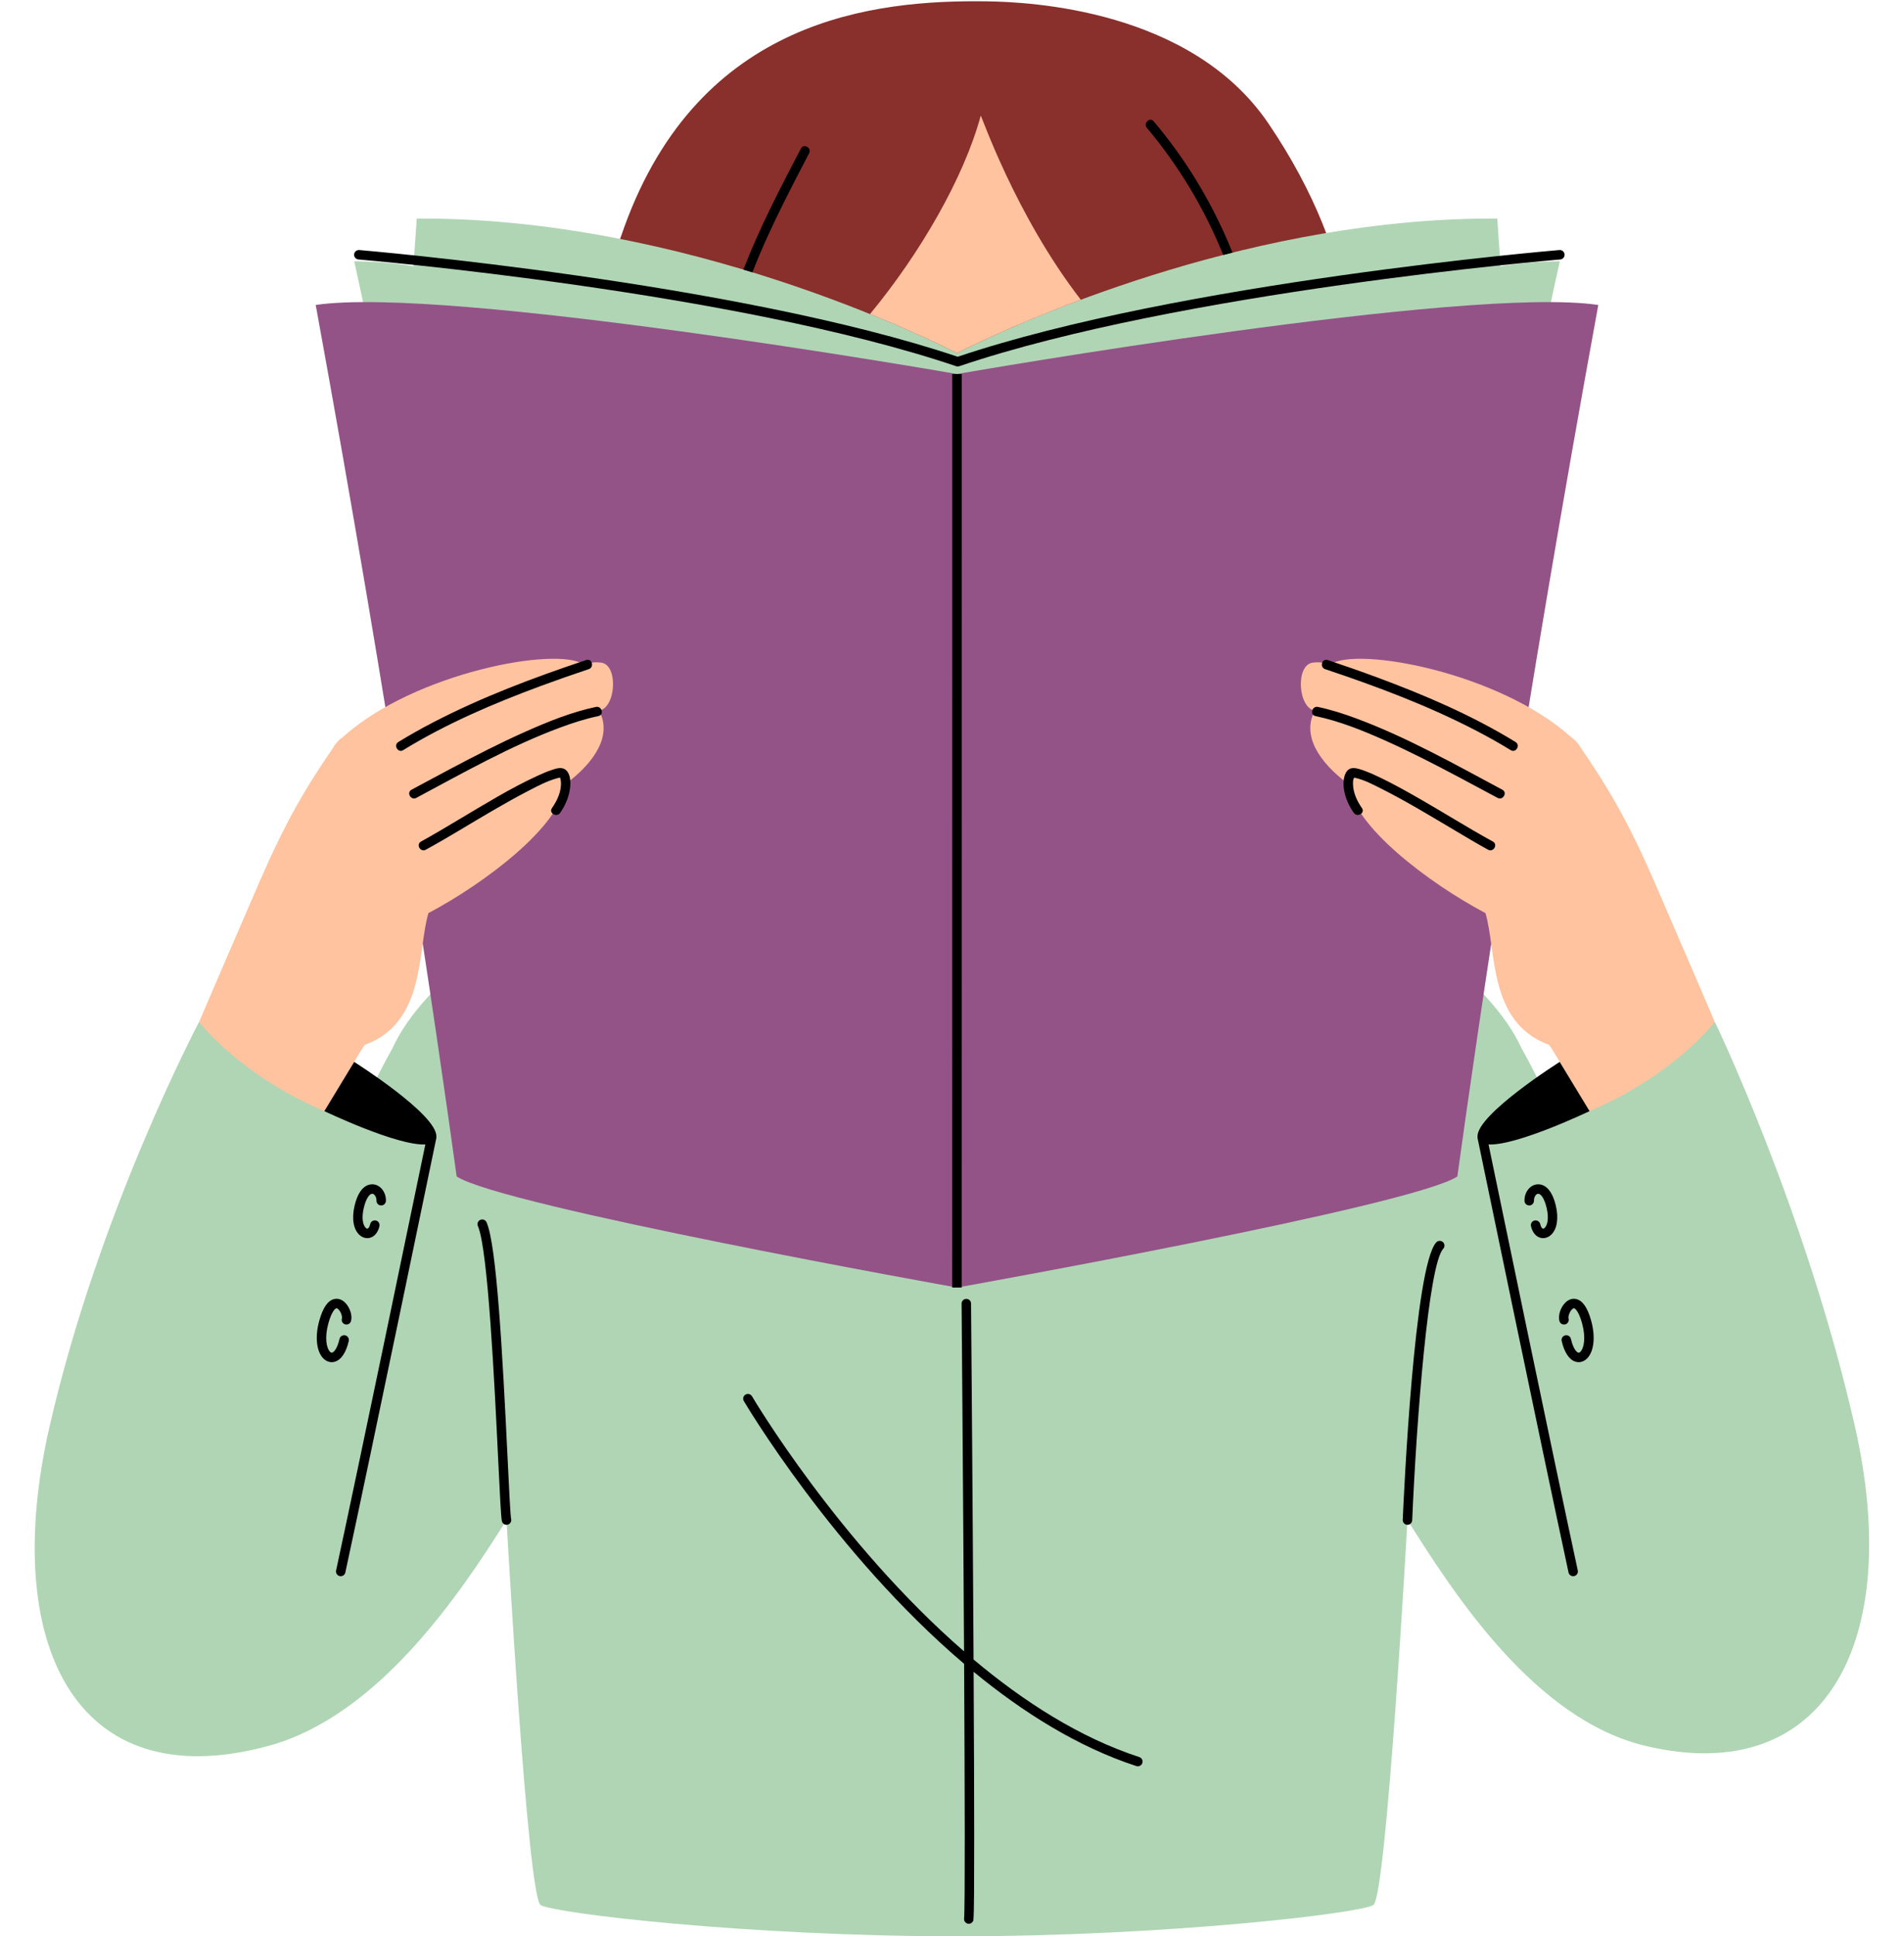
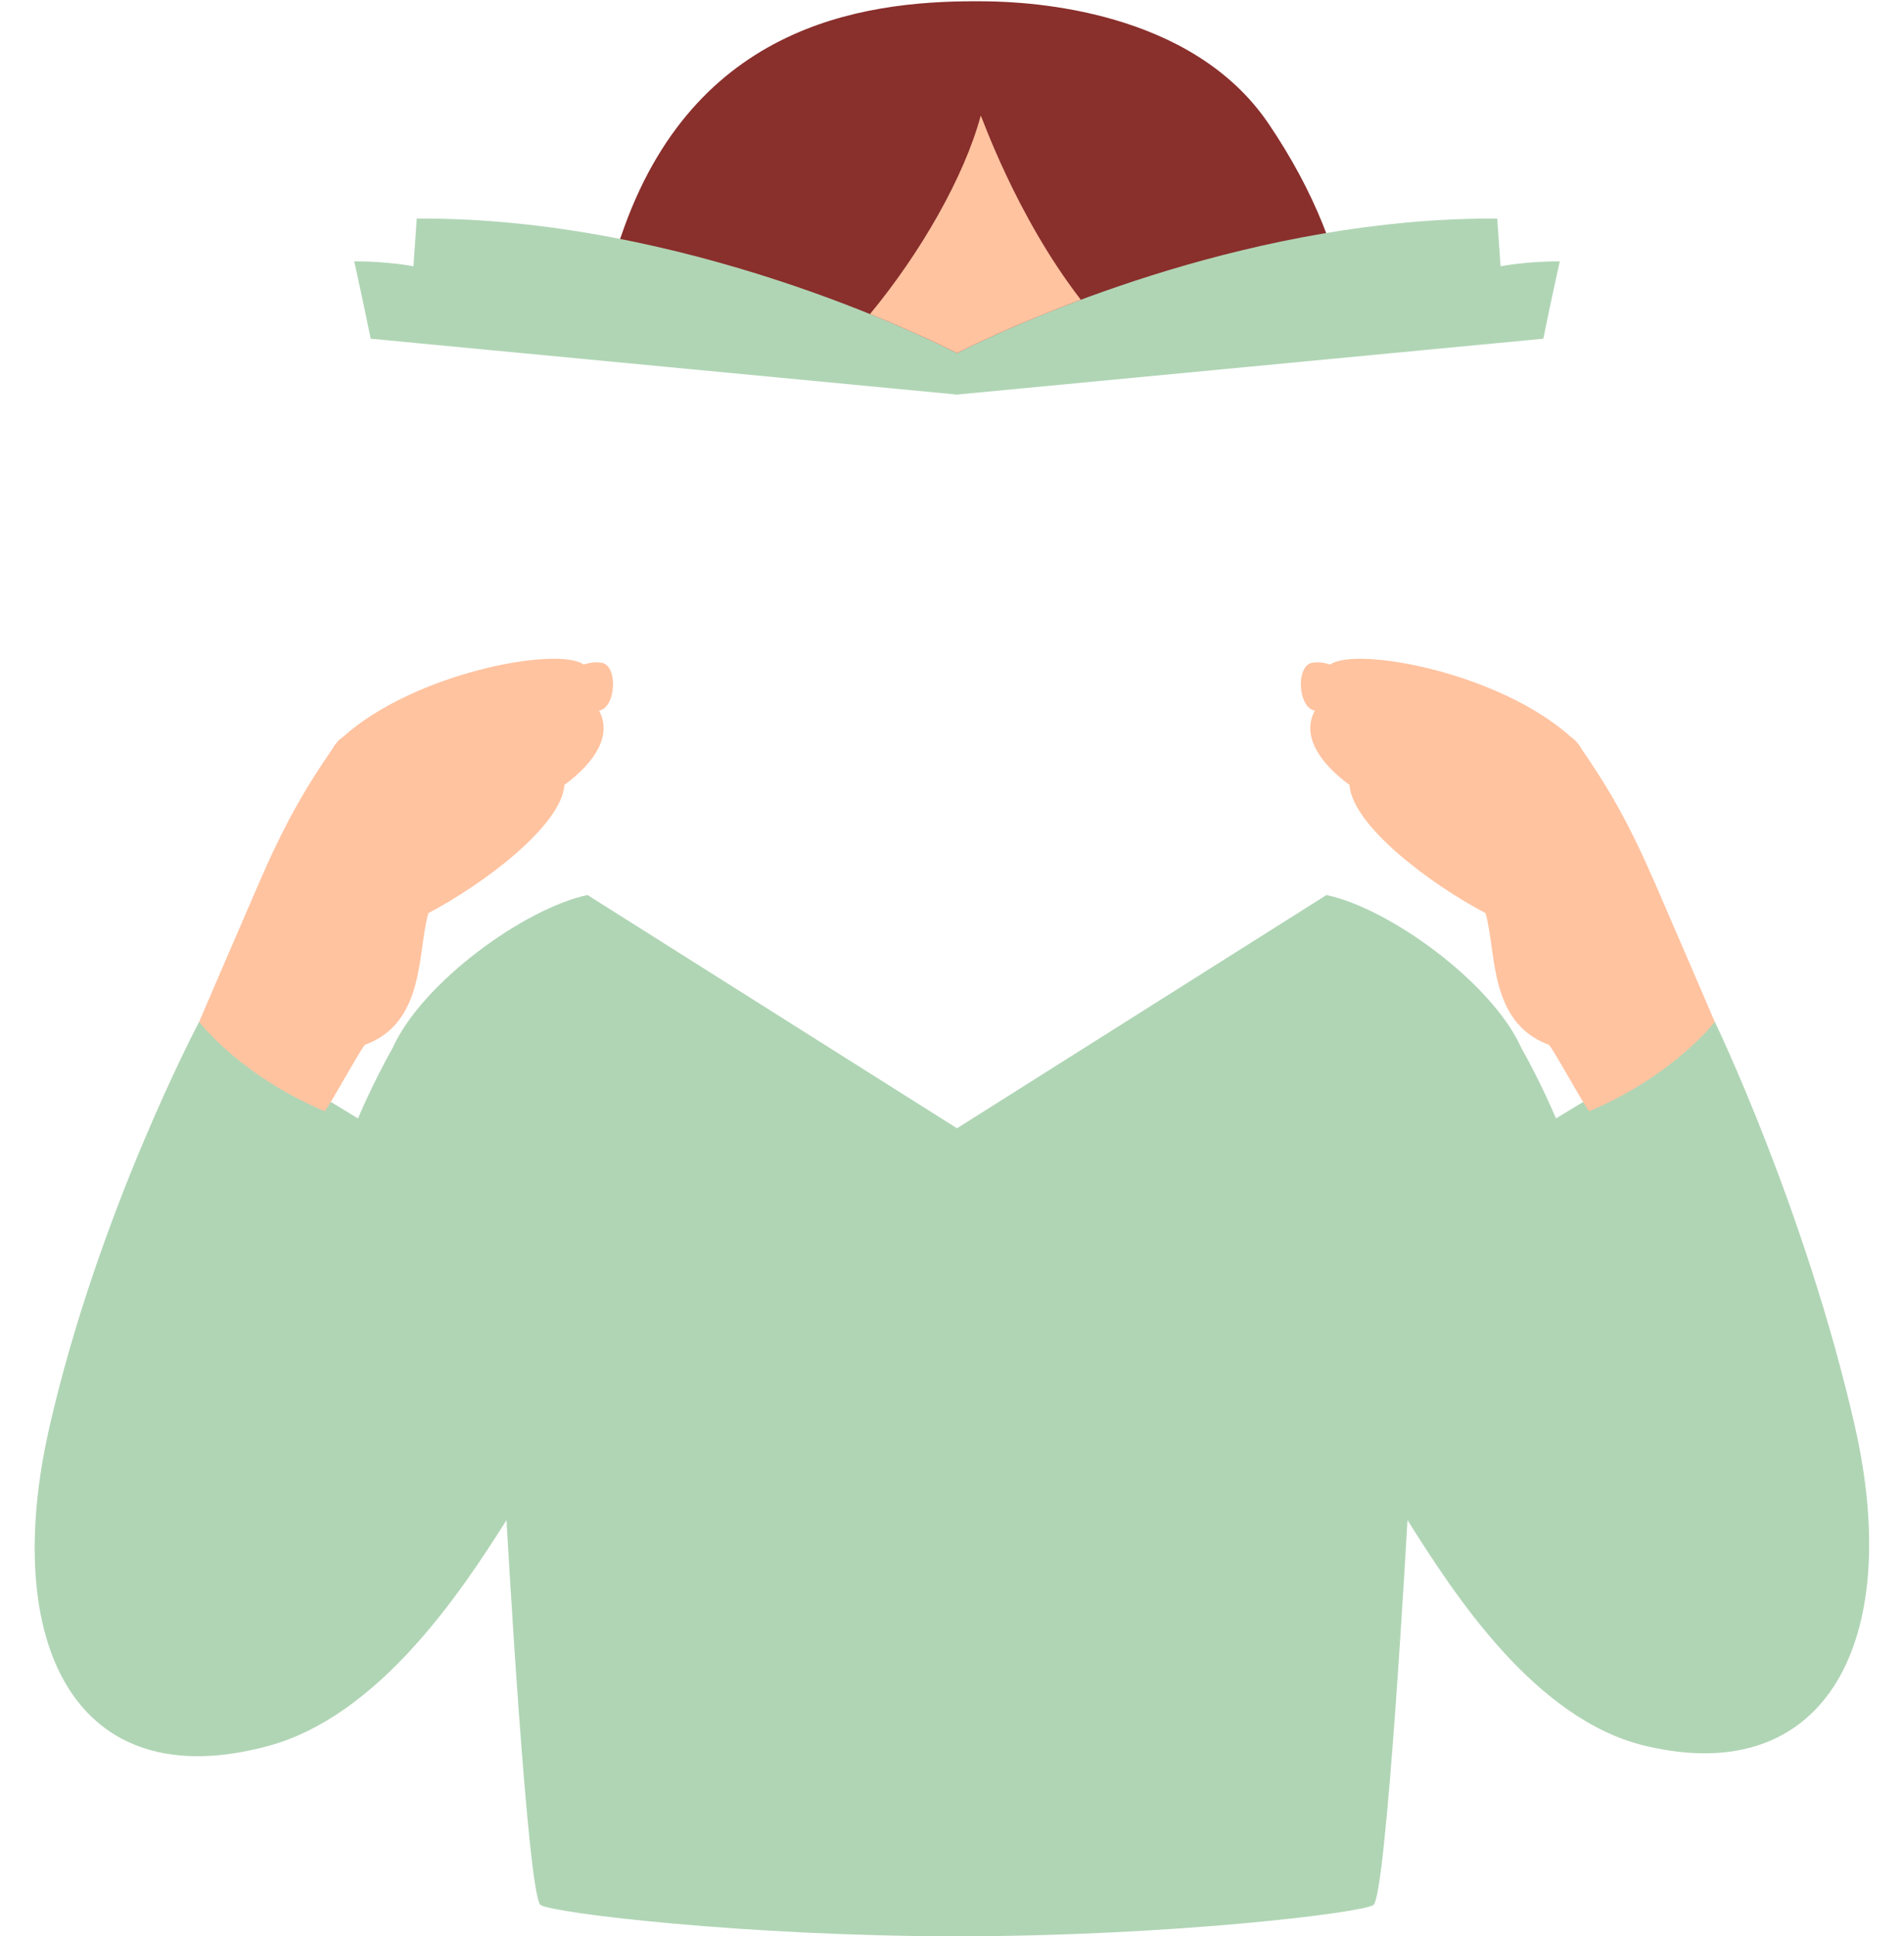
<svg xmlns="http://www.w3.org/2000/svg" fill="#000000" height="306.9" preserveAspectRatio="xMidYMid meet" version="1" viewBox="-5.5 -0.2 301.9 306.9" width="301.9" zoomAndPan="magnify">
  <g id="change1_1">
    <path d="M208.35,50.008c-28.596,3.26-60.648,8.82-62.107,9.074 c-1.372-0.239-29.805-5.172-56.972-8.47c0.968-4.688,2.337-9.631,4.224-14.841 c12.01-33.166,39.78-35.997,57.442-35.759c6.833,0.092,32.433,1.276,44.7,19.381 C203.055,30.343,206.817,40.538,208.35,50.008z M208.35,50.008c-28.596,3.26-60.648,8.82-62.107,9.074 c-1.372-0.239-29.805-5.172-56.972-8.47c0.968-4.688,2.337-9.631,4.224-14.841 c12.01-33.166,39.78-35.997,57.442-35.759c6.833,0.092,32.433,1.276,44.7,19.381 C203.055,30.343,206.817,40.538,208.35,50.008z" fill="#892f2c" />
  </g>
  <g id="change2_1">
    <path d="M255.435,276.527c-17.558-4.163-30.353-24.027-37.766-35.798c0,0-3.321,59.711-5.408,61.015 c-2.082,1.301-32.617,4.94-65.909,4.956c0,0,0,0.001,0,0.001c-0.037,0-0.074-0-0.111-0 s-0.074,0-0.111,0c0-0,0-0.001,0-0.001c-33.291-0.016-63.826-3.654-65.909-4.956 c-2.087-1.304-5.408-61.015-5.408-61.015c-7.413,11.771-20.35,31.075-37.766,35.798 C6.265,284.875-5.474,260.092,2.352,225.918c7.826-34.174,23.721-64.156,23.721-64.156l25.192,15.309 c0,0,2.283-5.478,5.478-11.152c4.696-10.435,21-22.174,30.913-24.261l58.585,36.974l58.585-36.974 c9.913,2.087,26.217,13.826,30.913,24.261c3.196,5.674,5.478,11.152,5.478,11.152l25.192-15.309 c0,0,14.33,29.722,22.156,63.896C296.391,259.831,284.068,283.316,255.435,276.527z M217.484,35.077 c-36.542,3.355-67.622,18.841-71.241,20.699c-4.088-2.098-43.208-21.583-85.663-21.336 c-0.522,7.565-0.522,7.565-0.522,7.565s-3.913-0.783-9.391-0.783c1.565,7.043,2.609,12.261,2.609,12.261 l92.803,8.838l0.001,0.031l0.163-0.015l0.163,0.015l0.001-0.031l92.803-8.838c0,0,1.044-5.217,2.609-12.261 c-5.478,0-9.391,0.783-9.391,0.783s0,0-0.522-7.565C227.039,34.412,222.216,34.643,217.484,35.077" fill="#b0d5b5" />
  </g>
  <g id="change3_1">
-     <path d="M225.579,186.266c-7.018,4.679-78.805,17.515-79.33,17.607v0.002c0,0-0.006-0.001-0.006-0.001 c-0.001,0-0.006,0.001-0.006,0.001v-0.002c-0.525-0.091-72.312-12.928-79.33-17.607 c-3.13-22.696-10.609-73.957-22.348-138.13c20.82-3.084,99.381,10.546,101.684,10.947 c2.303-0.401,80.864-14.031,101.684-10.947C236.188,112.309,228.71,163.57,225.579,186.266z M225.579,186.266 c-7.018,4.679-78.805,17.515-79.33,17.607v0.002c0,0-0.006-0.001-0.006-0.001c-0.001,0-0.006,0.001-0.006,0.001 v-0.002c-0.525-0.091-72.312-12.928-79.33-17.607c-3.13-22.696-10.609-73.957-22.348-138.13 c20.82-3.084,99.381,10.546,101.684,10.947c2.303-0.401,80.864-14.031,101.684-10.947 C236.188,112.309,228.71,163.57,225.579,186.266z" fill="#935387" />
-   </g>
+     </g>
  <g id="change4_1">
    <path d="M89.482,112.44c2.087,3.783-0.493,8.108-5.49,11.764 c-0.426,6.369-12.594,15.595-21.558,20.318c-1.777,5.939-0.408,17.287-9.995,20.849 c-0.299-0.194-6.211,10.725-6.509,10.54c-13.522-5.756-19.857-14.149-19.857-14.149s5.473-12.765,9.528-22.096 c4.096-9.425,7.246-14.848,11.646-21.236c0.188-0.365,0.379-0.649,0.572-0.828c0.229-0.33,0.588-0.66,1.048-0.988 c11.394-10.238,34.006-14.403,38.178-11.495c0.913-0.244,1.565-0.44,2.764-0.293 C92.575,105.164,92.189,111.983,89.482,112.44z M202.986,112.44c-2.087,3.783,0.493,8.108,5.49,11.764 c0.426,6.369,12.594,15.595,21.558,20.318c1.777,5.939,0.408,17.287,9.995,20.849 c0.299-0.194,6.211,10.725,6.509,10.54c13.522-5.756,19.857-14.149,19.857-14.149s-5.473-12.765-9.528-22.096 c-4.096-9.425-7.246-14.848-11.646-21.236c-0.188-0.365-0.379-0.649-0.572-0.828 c-0.229-0.33-0.588-0.66-1.048-0.988c-11.394-10.238-34.006-14.403-38.178-11.495 c-0.913-0.244-1.565-0.44-2.764-0.293C199.894,105.164,200.28,111.983,202.986,112.44z M146.243,55.776 c1.632-0.837,8.857-4.446,19.635-8.463c-10.46-13.545-15.81-29.412-15.873-29.177 c-2.632,9.739-9.56,21.777-17.558,31.444C139.966,52.62,144.927,55.1,146.243,55.776z" fill="#ffc3a0" />
  </g>
  <g id="change5_1">
-     <path d="M113.8,42.966c-0.474-0.145-0.949-0.291-1.431-0.435c2.563-6.602,5.851-12.938,9.129-19.194 c0.449-0.856,1.743-0.097,1.295,0.757c-1.338,2.553-2.672,5.107-3.958,7.686 C117.018,35.425,115.287,39.152,113.8,42.966z M188.46,40.215c0.487-0.125,0.974-0.25,1.466-0.373 c-1.748-4.356-3.889-8.556-6.409-12.526c-1.84-2.899-3.882-5.667-6.094-8.293 c-0.623-0.739-1.679,0.327-1.061,1.061C181.433,26.102,185.508,32.929,188.46,40.215z M87.457,104.412 c-8.296,2.769-16.542,5.866-24.314,9.902c-1.86,0.966-3.688,1.991-5.474,3.087 c-0.821,0.504-0.069,1.802,0.757,1.295c6.854-4.207,14.302-7.389,21.83-10.174 c2.518-0.931,5.053-1.814,7.599-2.664C88.767,105.555,88.376,104.106,87.457,104.412z M88.99,111.847 c-3.902,0.825-7.645,2.349-11.276,3.968c-4.068,1.814-8.032,3.854-11.965,5.942 c-2.001,1.062-3.994,2.14-5.993,3.209c-0.852,0.455-0.095,1.751,0.757,1.295 c7.444-3.979,14.866-8.193,22.797-11.142c1.984-0.738,4.005-1.388,6.078-1.826 C90.332,113.094,89.933,111.648,88.99,111.847z M83.993,121.688c-0.601-0.327-1.403-0.046-2.005,0.152 c-0.774,0.255-1.526,0.584-2.266,0.925c-4.328,1.992-8.417,4.527-12.509,6.953c-1.975,1.171-3.941,2.364-5.956,3.466 c-0.847,0.463-0.091,1.759,0.757,1.295c3.575-1.954,7.029-4.128,10.555-6.169c1.922-1.112,3.854-2.209,5.828-3.227 c1.403-0.724,2.849-1.491,4.377-1.915c0.138-0.038,0.277-0.07,0.417-0.102c0.034-0.008,0.069-0.013,0.104-0.019 c0.009,0.019,0.018,0.039,0.026,0.07c0.042,0.162,0.086,0.321,0.104,0.491c0.158,1.516-0.557,3.065-1.405,4.27 c-0.557,0.791,0.743,1.541,1.295,0.757c0.893-1.268,1.502-2.754,1.61-4.311 C84.986,123.439,84.876,122.169,83.993,121.688z M50.659,168.111l-4.729,7.8c0,0,11.534,5.52,16.014,5.278 c-1.667,8.047-10.409,50.217-14.152,67.528c-0.087,0.404,0.17,0.804,0.575,0.892 c0.053,0.011,0.106,0.017,0.159,0.017c0.346,0,0.656-0.24,0.732-0.592c4.126-19.087,14.328-68.381,14.431-68.876 c0.015-0.07,0.006-0.138,0.001-0.206C63.837,176.431,50.659,168.111,50.659,168.111z M212.825,107.156 c-2.588-0.96-5.195-1.869-7.813-2.743c-0.918-0.306-1.311,1.142-0.399,1.446 c8.234,2.748,16.414,5.816,24.122,9.837c1.803,0.94,3.575,1.937,5.308,3.001c0.825,0.506,1.579-0.79,0.757-1.295 C227.901,113.167,220.398,109.965,212.825,107.156z M225.963,123.053c2.001,1.062,3.994,2.14,5.993,3.209 c0.851,0.455,1.61-0.84,0.757-1.295c-7.562-4.042-15.1-8.297-23.156-11.293 c-1.984-0.738-4.005-1.388-6.078-1.826c-0.942-0.199-1.344,1.247-0.399,1.446c3.84,0.811,7.53,2.299,11.101,3.899 C218.185,118.987,222.089,120.996,225.963,123.053z M231.213,133.184c-3.928-2.147-7.716-4.548-11.601-6.771 c-2.037-1.166-4.088-2.316-6.202-3.336c-0.82-0.395-1.652-0.774-2.506-1.089c-0.557-0.206-1.185-0.439-1.787-0.45 c-1.218-0.021-1.568,1.374-1.586,2.342c-0.03,1.696,0.661,3.388,1.623,4.754c0.552,0.783,1.853,0.035,1.295-0.757 c-0.791-1.124-1.401-2.456-1.418-3.853c-0.002-0.196,0.002-0.395,0.036-0.587 c0.018-0.099,0.101-0.262,0.138-0.383c0.046,0.008,0.093,0.017,0.139,0.026c1.42,0.303,2.776,1.019,4.063,1.665 c4.021,2.018,7.877,4.363,11.745,6.656c1.758,1.042,3.51,2.099,5.304,3.079 C231.303,134.942,232.061,133.647,231.213,133.184z M230.524,181.189c4.48,0.242,16.014-5.278,16.014-5.278l-4.729-7.8 c0,0-13.169,8.315-13.032,11.837c-0.005,0.069-0.014,0.138,0.001,0.209c0.102,0.495,10.305,49.789,14.431,68.876 c0.076,0.352,0.387,0.592,0.732,0.592c0.053,0,0.106-0.006,0.159-0.017c0.405-0.088,0.662-0.487,0.575-0.892 C240.933,231.406,232.191,189.236,230.524,181.189z M145.487,203.872h1.5l0.007-144.79h-1.5L145.487,203.872z M51.333,40.926c0.594,0.049,59.794,5.086,94.778,16.919c0.002,0.001,0.004,0,0.007,0.001 c0.075,0.025,0.153,0.038,0.234,0.038s0.159-0.014,0.234-0.038c0.002-0.001,0.004-0,0.007-0.001 c34.984-11.832,94.701-16.87,95.3-16.919c0.413-0.034,0.72-0.397,0.685-0.809 c-0.034-0.413-0.401-0.711-0.809-0.686c-0.6,0.05-60.226,5.08-95.417,16.914 c-35.188-11.834-94.299-16.864-94.894-16.914c-0.405-0.027-0.775,0.272-0.81,0.685 C50.614,40.529,50.921,40.892,51.333,40.926z M74.986,230.971c-0.822-17.019-1.758-33.929-3.341-37.447 c-0.17-0.379-0.617-0.546-0.991-0.376c-0.378,0.17-0.546,0.613-0.376,0.991c1.599,3.554,2.647,25.249,3.21,36.904 c0.3,6.207,0.451,9.219,0.595,9.852c0.079,0.348,0.389,0.583,0.731,0.583c0.056,0,0.111-0.006,0.168-0.019 c0.403-0.092,0.656-0.494,0.565-0.898C75.424,240.029,75.221,235.832,74.986,230.971z M222.237,196.712 c-3.478,3.747-5.14,39.877-5.317,43.984c-0.019,0.413,0.303,0.764,0.717,0.781c0.011,0.001,0.021,0.001,0.033,0.001 c0.398,0,0.731-0.315,0.748-0.718c0.69-15.909,2.569-40.497,4.919-43.027c0.281-0.304,0.264-0.778-0.039-1.06 C222.993,196.392,222.518,196.41,222.237,196.712z M175.15,278.292c-9.447-3.078-18.343-8.796-26.28-15.464 c-0.141-25.718-0.38-54.299-0.398-56.416c-0.004-0.412-0.339-0.744-0.75-0.744c-0.002,0-0.004,0-0.006,0 c-0.415,0.004-0.748,0.342-0.744,0.756c0.004,0.516,0.242,29.038,0.388,55.116 c-19.932-17.306-33.432-40.111-33.622-40.435c-0.209-0.357-0.668-0.478-1.026-0.269 c-0.357,0.209-0.477,0.669-0.269,1.026c0.194,0.332,14.234,24.053,34.928,41.65 c0.111,20.258,0.16,38.557-0.006,40.382c-0.037,0.413,0.267,0.777,0.679,0.815 c0.023,0.002,0.047,0.003,0.069,0.003c0.384,0,0.711-0.293,0.746-0.682c0.168-1.847,0.126-19.471,0.02-39.255 c7.826,6.438,16.551,11.928,25.805,14.943c0.077,0.025,0.155,0.037,0.232,0.037c0.316,0,0.61-0.201,0.713-0.518 C175.759,278.844,175.543,278.42,175.15,278.292z M52.733,196.045c-0.447,0-0.888-0.183-1.26-0.531 c-0.948-0.889-1.227-2.622-0.744-4.637c0.786-3.289,2.386-3.442,3.035-3.354c1.122,0.15,1.969,1.299,1.927,2.615 c-0.014,0.405-0.347,0.726-0.75,0.726c-0.008,0-0.016,0-0.024,0c-0.414-0.014-0.738-0.36-0.726-0.774 c0.019-0.567-0.315-1.038-0.626-1.08c-0.408-0.056-0.995,0.619-1.377,2.218c-0.419,1.749-0.094,2.812,0.311,3.193 c0.061,0.057,0.183,0.143,0.282,0.117c0.139-0.043,0.321-0.282,0.419-0.722c0.09-0.405,0.495-0.657,0.895-0.569 c0.404,0.091,0.659,0.491,0.569,0.895c-0.211,0.944-0.736,1.611-1.441,1.828 C53.061,196.021,52.897,196.045,52.733,196.045z M47.1,215.701c-0.473,0-0.935-0.198-1.316-0.575 c-1.11-1.099-1.367-3.46-0.654-6.017c0.568-2.037,1.33-3.15,2.329-3.403c0.63-0.164,1.276,0.055,1.809,0.606 c0.742,0.769,1.131,2.034,0.885,2.883c-0.116,0.398-0.536,0.623-0.93,0.512c-0.398-0.116-0.627-0.532-0.512-0.93 c0.078-0.267-0.111-0.998-0.521-1.423c-0.066-0.068-0.23-0.227-0.362-0.193c-0.238,0.06-0.77,0.623-1.252,2.352 c-0.644,2.309-0.315,3.976,0.264,4.548c0.176,0.173,0.282,0.145,0.327,0.131c0.267-0.077,0.812-0.623,1.168-2.179 c0.093-0.404,0.5-0.655,0.898-0.565c0.404,0.093,0.656,0.495,0.565,0.898c-0.418,1.825-1.203,2.992-2.212,3.285 C47.424,215.678,47.261,215.701,47.1,215.701z M239.186,196.045c-0.164,0-0.328-0.024-0.49-0.075 c-0.706-0.217-1.231-0.884-1.442-1.828c-0.09-0.404,0.165-0.805,0.569-0.895c0.397-0.088,0.805,0.164,0.895,0.569 c0.098,0.44,0.281,0.679,0.419,0.722c0.102,0.027,0.222-0.06,0.283-0.118c0.405-0.38,0.731-1.444,0.311-3.192 c-0.383-1.599-0.972-2.274-1.377-2.218c-0.31,0.042-0.645,0.513-0.627,1.081c0.013,0.414-0.312,0.76-0.727,0.773 c-0.43-0.002-0.76-0.312-0.773-0.727c-0.041-1.315,0.806-2.464,1.928-2.614c0.648-0.088,2.248,0.065,3.035,3.354 c0.481,2.015,0.204,3.747-0.744,4.637C240.074,195.862,239.633,196.045,239.186,196.045z M244.819,215.701 c-0.161,0-0.323-0.023-0.484-0.07c-1.009-0.293-1.794-1.46-2.212-3.285c-0.092-0.403,0.16-0.806,0.565-0.898 c0.398-0.091,0.806,0.16,0.898,0.565c0.355,1.556,0.901,2.102,1.168,2.179c0.042,0.014,0.149,0.045,0.327-0.132 c0.579-0.571,0.908-2.238,0.265-4.547c-0.481-1.728-1.014-2.291-1.252-2.352c-0.12-0.029-0.295,0.125-0.362,0.193 c-0.41,0.425-0.601,1.156-0.522,1.423c0.115,0.398-0.114,0.815-0.512,0.93 c-0.407,0.111-0.815-0.115-0.93-0.512c-0.245-0.85,0.144-2.115,0.886-2.884 c0.531-0.551,1.175-0.769,1.809-0.605c0.999,0.253,1.761,1.366,2.329,3.403c0.713,2.557,0.456,4.918-0.654,6.017 C245.754,215.503,245.292,215.701,244.819,215.701z" />
-   </g>
+     </g>
</svg>